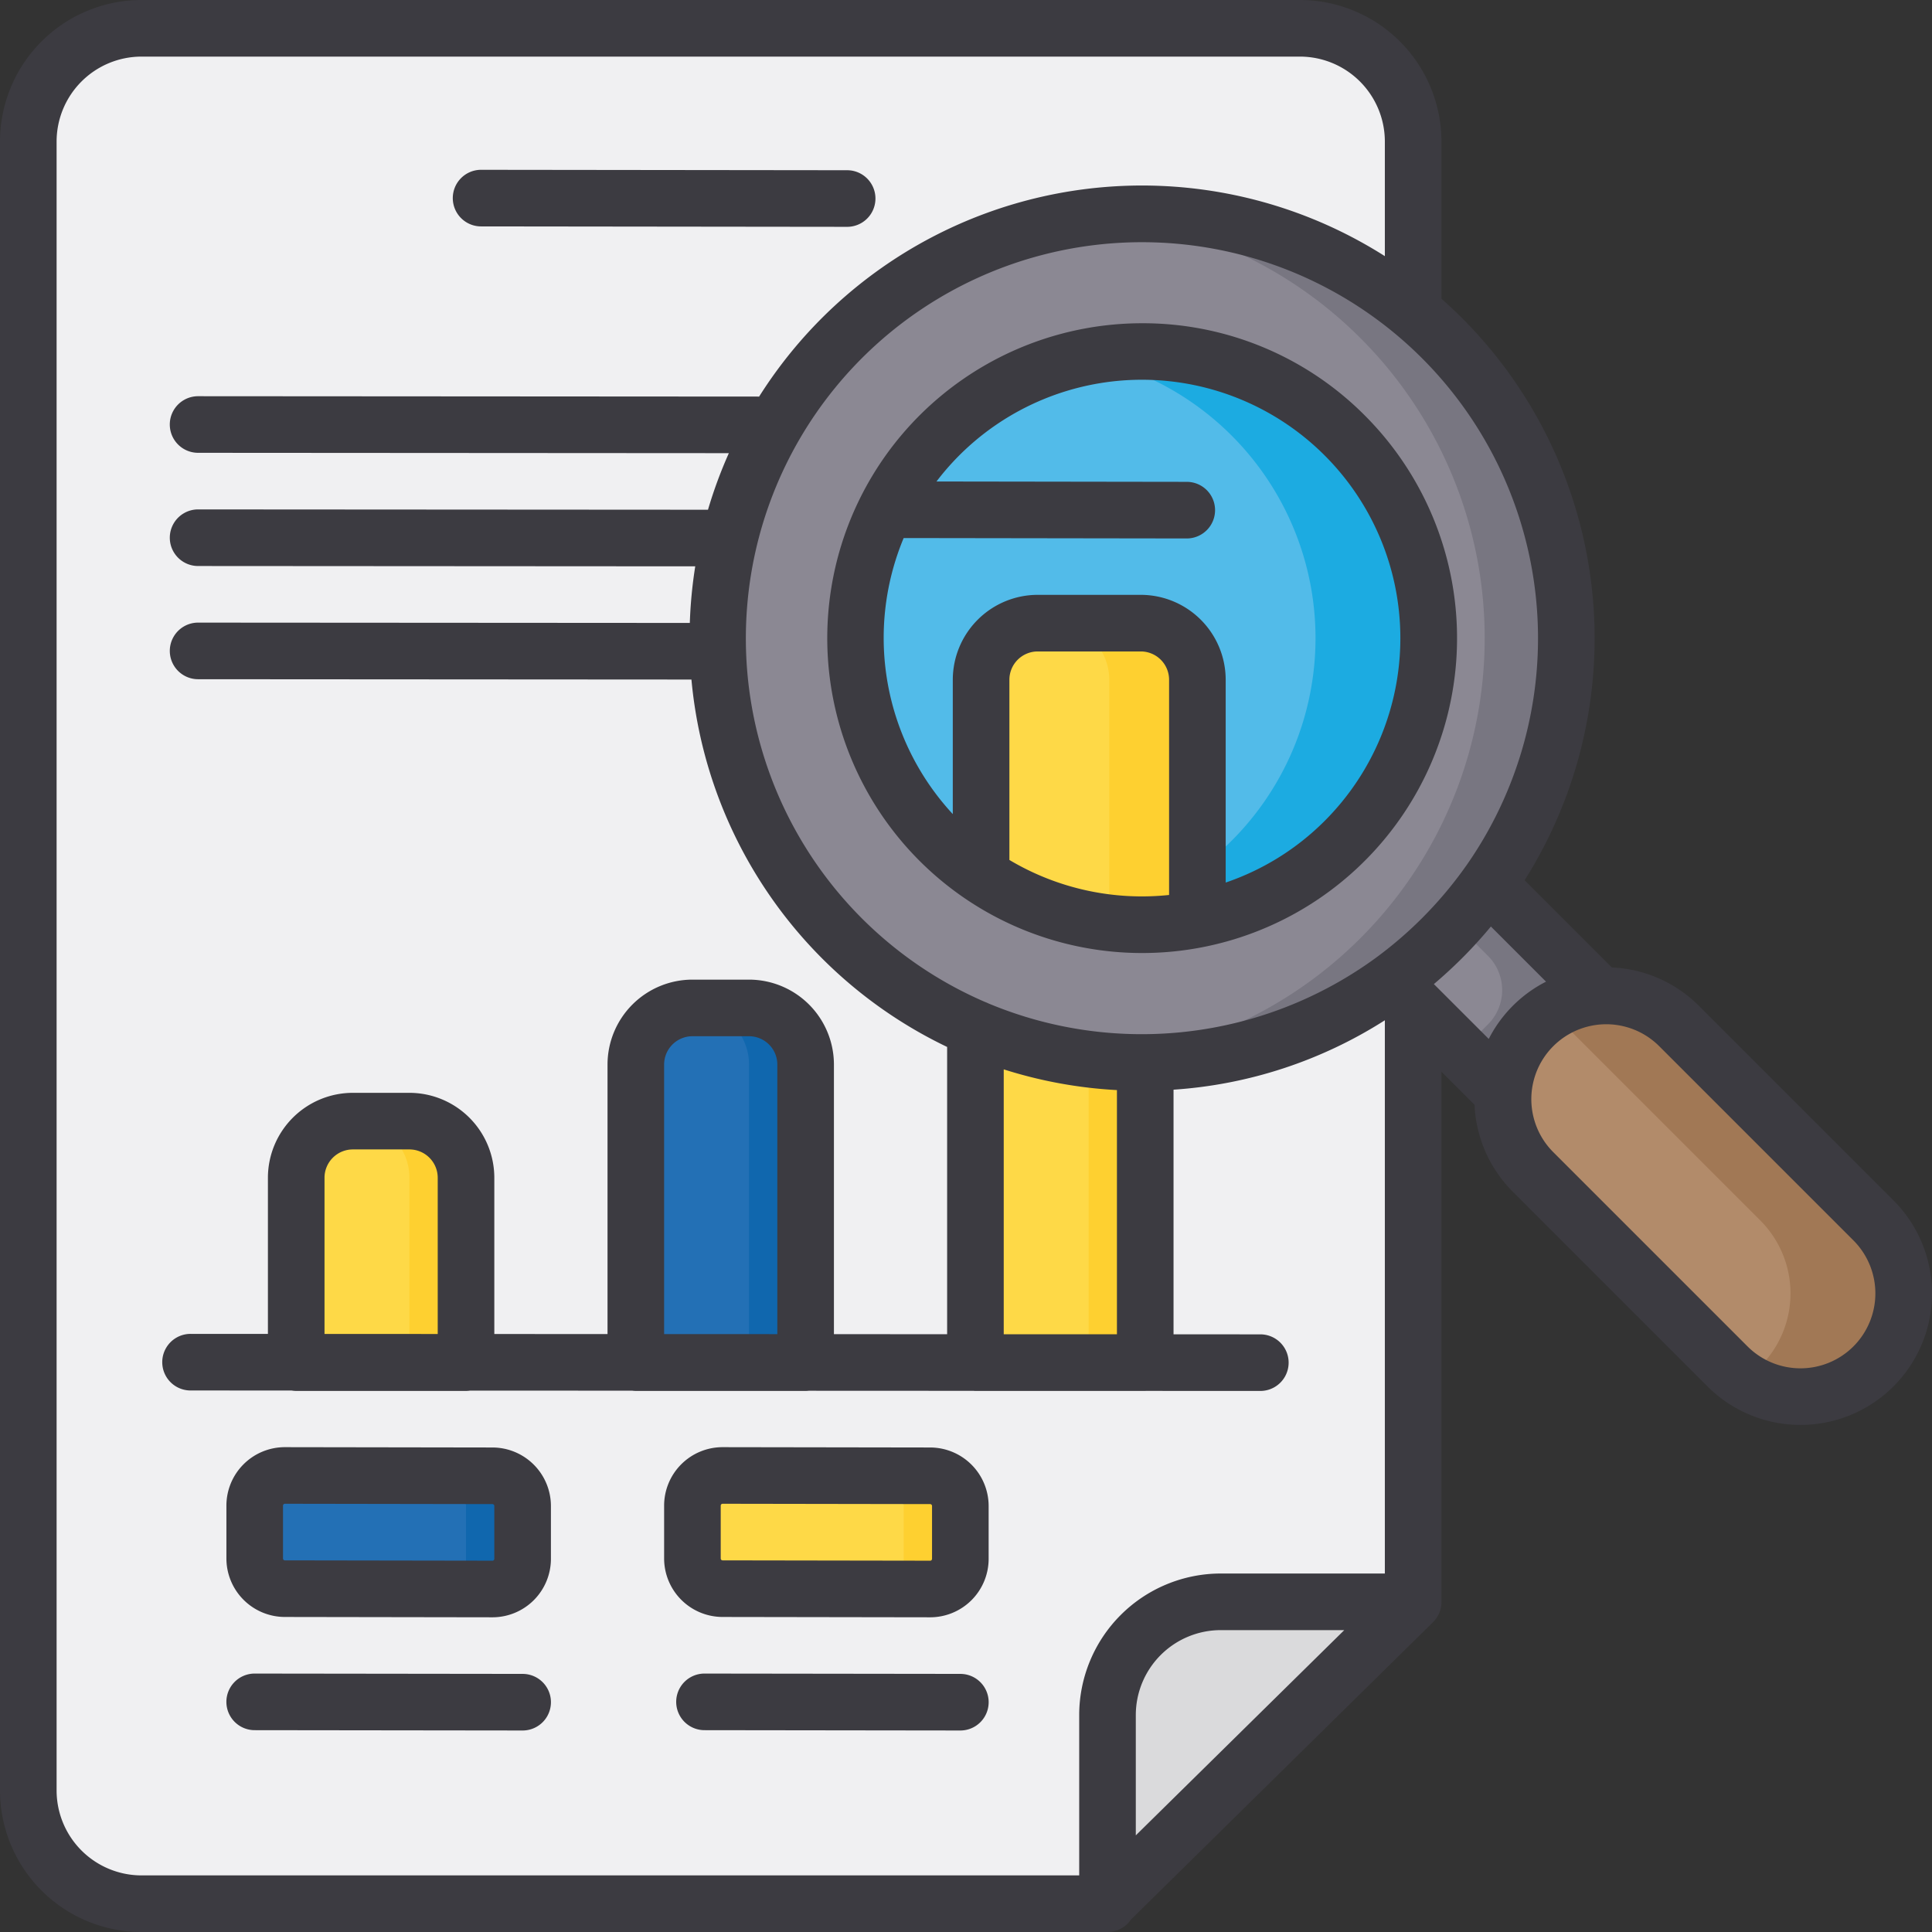
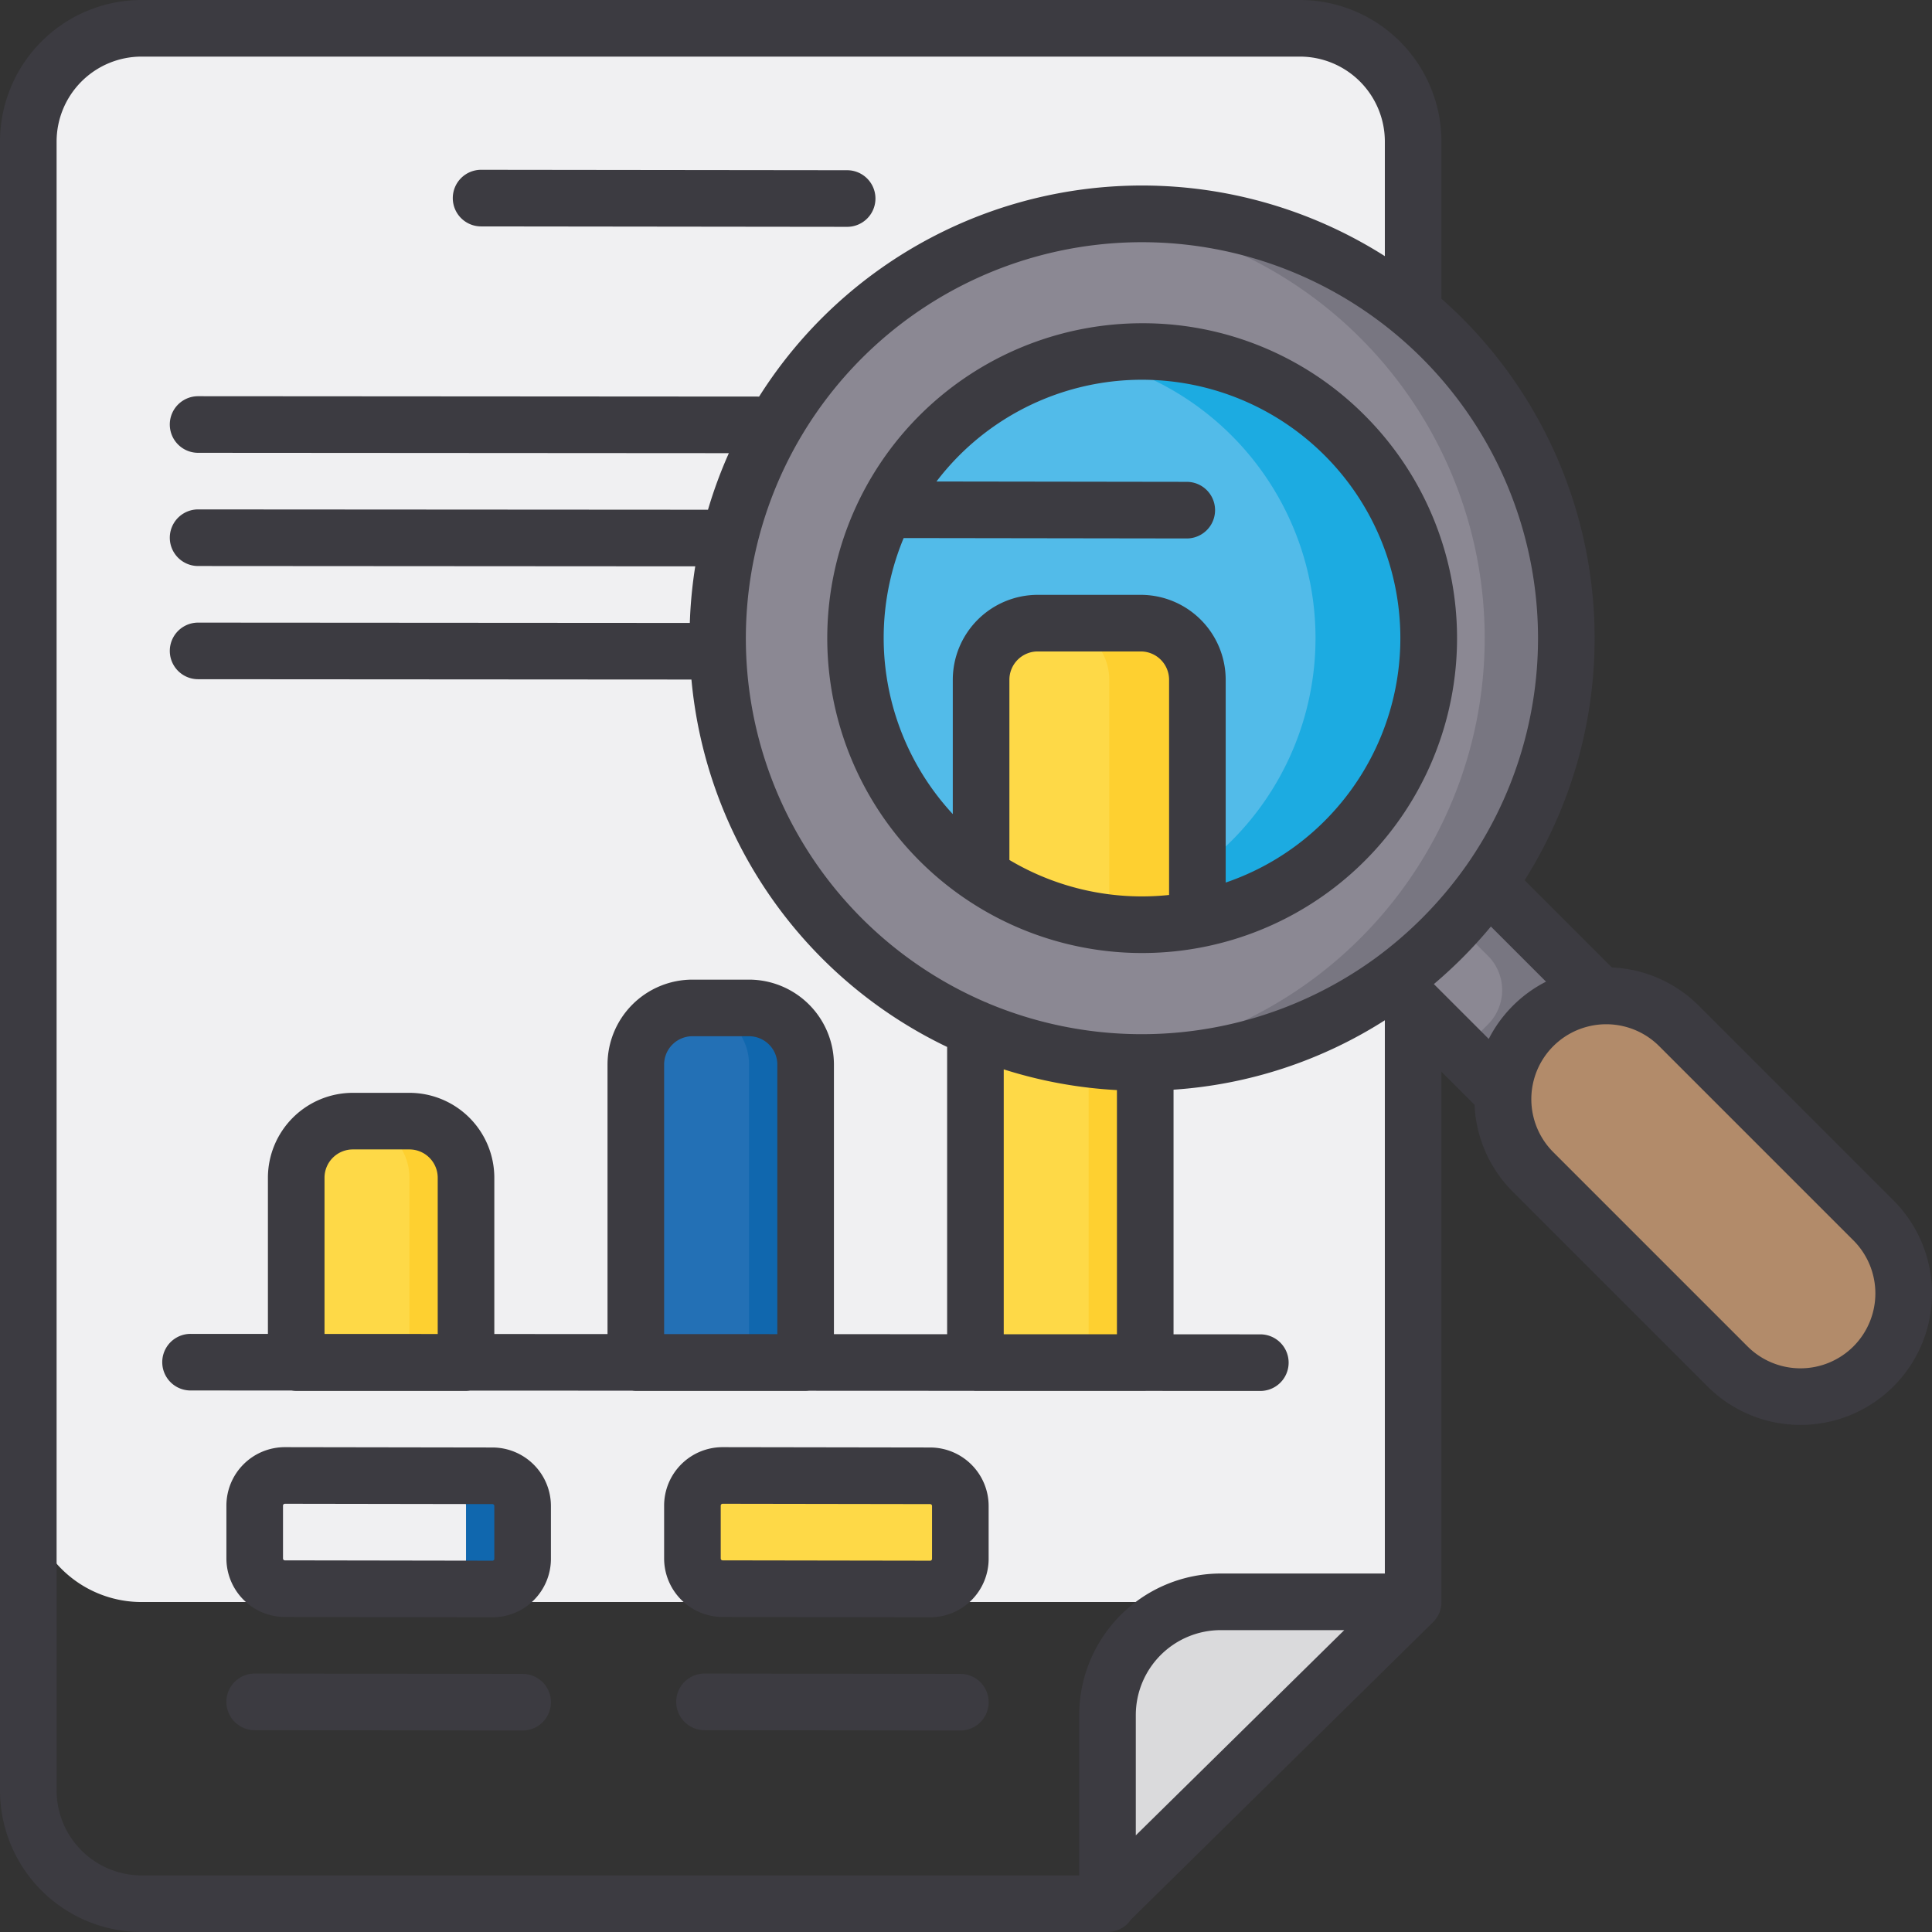
<svg xmlns="http://www.w3.org/2000/svg" viewBox="0 0 512 512" id="audit">
  <rect x="0" y="0" width="512" height="512" fill="#333333" stroke="none" />
-   <path fill="#f0f0f2" d="M7.5 474.5v-437a30 30 0 0 1 30-30h307a30 30 0 0 1 30 30v387.054L293.295 504.5H37.5a30 30 0 0 1-30-30Z" />
+   <path fill="#f0f0f2" d="M7.5 474.5v-437a30 30 0 0 1 30-30h307a30 30 0 0 1 30 30v387.054H37.5a30 30 0 0 1-30-30Z" />
  <path fill="#dadadc" d="M293.5 504.5v-50a30 30 0 0 1 30-30h51Z" />
-   <path fill="#2370b5" d="m130.487 421.1-55-.087a8 8 0 0 1-7.987-8v-14a8 8 0 0 1 8.013-8l55 .087a8 8 0 0 1 7.987 8v14a8 8 0 0 1-8.013 8Z" />
  <path fill="#1067ae" d="m130.513 391.1-55-.087c-.16 0-.314.014-.47.023l40.47.064a8 8 0 0 1 7.987 8v14a7.993 7.993 0 0 1-7.542 7.977l14.53.023a8 8 0 0 0 8.012-8v-14a8 8 0 0 0-7.987-8Z" />
  <path fill="#fed947" d="m246.487 421.1-55-.087a8 8 0 0 1-7.987-8v-14a8 8 0 0 1 8.013-8l55 .087a8 8 0 0 1 7.987 8v14a8 8 0 0 1-8.013 8Z" />
-   <path fill="#fed030" d="m246.513 391.1-55-.087c-.16 0-.314.014-.47.023l40.47.064a8 8 0 0 1 7.987 8v14a7.993 7.993 0 0 1-7.542 7.977l14.53.023a8 8 0 0 0 8.012-8v-14a8 8 0 0 0-7.987-8Z" />
  <path fill="#fed947" d="M93.5 297.113h15a15 15 0 0 1 15 15v49h-45v-49a15 15 0 0 1 15-15Z" />
  <path fill="#fed030" d="M108.5 297.113h-15a15 15 0 0 1 15 15v49h15v-49a15 15 0 0 0-15-15Z" />
  <path fill="#2370b5" d="M183.5 267.113h15a15 15 0 0 1 15 15v79h-45v-79a15 15 0 0 1 15-15Z" />
  <path fill="#1067ae" d="M198.5 267.113h-15a15 15 0 0 1 15 15v79h15v-79a15 15 0 0 0-15-15Z" />
  <path fill="#fed947" d="M273.5 207.113h15a15 15 0 0 1 15 15v139h-45v-139a15 15 0 0 1 15-15Z" />
  <path fill="#fed030" d="M288.5 207.113h-15a15 15 0 0 1 15 15v139h15v-139a15 15 0 0 0-15-15Z" />
  <path fill="#8b8893" d="m341.749 233.158 25.79-25.79 60.447 60.447-25.79 25.79z" />
  <path fill="#787681" d="m367.539 207.368-9.577 9.576 36.365 36.365a12.844 12.844 0 0 1 0 18.165l-7.131 7.13 15 15 25.79-25.79Z" />
  <path fill="#b28b6a" d="M406.223 271.843a27.354 27.354 0 0 1 38.685 0l51.58 51.58a27.354 27.354 0 0 1 0 38.684 27.354 27.354 0 0 1-38.685 0l-51.58-51.58a27.354 27.354 0 0 1 0-38.684Z" />
-   <path fill="#a17855" d="m496.488 323.422-51.58-51.58a27.362 27.362 0 0 0-34.342-3.537 27.483 27.483 0 0 1 4.342 3.538l51.58 51.58a27.354 27.354 0 0 1 0 38.684 27.457 27.457 0 0 1-4.343 3.538 27.363 27.363 0 0 0 34.343-3.538 27.354 27.354 0 0 0 0-38.685Z" />
  <circle cx="302.634" cy="169.113" r="112.457" fill="#8b8893" />
  <path fill="#787681" d="M382.153 89.594a112.23 112.23 0 0 0-90.336-32.42 112.46 112.46 0 0 1 0 223.877 112.459 112.459 0 0 0 90.336-191.457Z" />
  <path fill="#52bbe9" d="M356.36 222.84a75.986 75.986 0 1 1 0-107.46 75.489 75.489 0 0 1 0 107.46Z" />
  <path fill="#1cabe1" d="M356.36 115.38a75.968 75.968 0 0 0-68.726-20.722 75.944 75.944 0 0 1-.01 148.917 76.557 76.557 0 0 0 29.696.065 75.956 75.956 0 0 0 39.04-128.26Z" />
  <path fill="#fed947" d="M317.32 180.14v63.5A76.09 76.09 0 0 1 260 232.01v-51.87a15.005 15.005 0 0 1 15-15h27.32a15.005 15.005 0 0 1 15 15Z" />
  <path fill="#fed030" d="M302.32 165.14h-23.355a15.005 15.005 0 0 1 15 15v63.5c-1.005.197-2.014.36-3.025.516a76.562 76.562 0 0 0 26.38-.516v-63.5a15.005 15.005 0 0 0-15-15Z" />
  <path fill="#3c3b41" d="m138.509 443.6-71-.087H67.5a7.5 7.5 0 0 0-.009 15l71 .087h.009a7.5 7.5 0 0 0 .009-15Zm363.283-125.482-51.58-51.579a34.72 34.72 0 0 0-23.048-10.153l-23.12-23.12A120.065 120.065 0 0 0 387.455 84.29q-2.664-2.664-5.456-5.117V37.5A37.542 37.542 0 0 0 344.5 0h-307A37.542 37.542 0 0 0 0 37.5v437A37.542 37.542 0 0 0 37.5 512h255.795c.035 0 .07-.005.104-.005.034 0 .067.005.101.005a7.49 7.49 0 0 0 6.2-3.281l80.062-78.82a7.502 7.502 0 0 0 2.238-5.345V284.01l8.766 8.764a34.719 34.719 0 0 0 10.154 23.056l51.58 51.58a34.855 34.855 0 1 0 49.292-49.293ZM301 486.39V454.5a22.526 22.526 0 0 1 22.5-22.5h32.746ZM367 417h-43.5a37.542 37.542 0 0 0-37.5 37.5V497H37.5A22.526 22.526 0 0 1 15 474.5v-437A22.526 22.526 0 0 1 37.5 15h307A22.526 22.526 0 0 1 367 37.5v30.38a120.002 120.002 0 0 0-165.823 37.217L52.505 105H52.5a7.5 7.5 0 0 0-.005 15l140.66.092a119.448 119.448 0 0 0-5.53 14.994L52.505 135a7.5 7.5 0 0 0-.01 15l131.753.084a120.882 120.882 0 0 0-1.44 15.001L52.506 165a7.5 7.5 0 0 0-.01 15l130.742.085A120.118 120.118 0 0 0 251 277.453v76.128l-30-.014v-71.455a22.526 22.526 0 0 0-22.5-22.5h-15a22.526 22.526 0 0 0-22.5 22.5v71.429l-30-.013v-41.416a22.526 22.526 0 0 0-22.5-22.5h-15a22.526 22.526 0 0 0-22.5 22.5v41.39l-20.497-.01H50.5a7.5 7.5 0 0 0-.003 15l26.78.012a7.508 7.508 0 0 0 1.223.108h45a7.534 7.534 0 0 0 1.086-.087l42.952.019a7.538 7.538 0 0 0 .962.068h45a7.584 7.584 0 0 0 .827-.048l43.605.02c.188.014.376.028.568.028h45c.057 0 .112-.007.168-.008l30.33.013H334a7.5 7.5 0 0 0 .003-15l-23.003-.01v-64.829a118.845 118.845 0 0 0 56-18.395ZM206 282.112v71.449l-30-.013v-71.436a7.508 7.508 0 0 1 7.5-7.5h15a7.508 7.508 0 0 1 7.5 7.5Zm-90 30v41.409l-30-.013v-41.396a7.508 7.508 0 0 1 7.5-7.5h15a7.508 7.508 0 0 1 7.5 7.5Zm150 41.475v-70.195a119.828 119.828 0 0 0 30 5.492V353.6Zm110.849-110.259a106.38 106.38 0 0 1-12.25 10.519c-.08.051-.154.112-.231.167a105.261 105.261 0 0 1-102.478 11.88 7.44 7.44 0 0 0-.867-.372 104.966 104.966 0 1 1 127.46-35.986 7.404 7.404 0 0 0-.414.573 106.294 106.294 0 0 1-11.22 13.22Zm17.683 32-14.54-14.534q3.848-3.259 7.463-6.86 4.043-4.042 7.646-8.396l14.612 14.612a34.748 34.748 0 0 0-15.18 15.179Zm96.653 81.476a19.852 19.852 0 0 1-28.078 0l-51.58-51.58a19.854 19.854 0 0 1 28.077-28.077l51.58 51.579a19.875 19.875 0 0 1 0 28.078ZM127.49 60l97 .113h.009a7.5 7.5 0 0 0 .009-15l-97-.113h-.009a7.5 7.5 0 0 0-.009 15Zm119.033 323.6-55-.087h-.024a15.5 15.5 0 0 0-15.5 15.5v14a15.523 15.523 0 0 0 15.476 15.5l55 .087h.024a15.499 15.499 0 0 0 15.5-15.5v-14a15.523 15.523 0 0 0-15.476-15.5Zm.476 29.5a.475.475 0 0 1-.146.353.42.42 0 0 1-.355.147l-55-.087a.5.5 0 0 1-.499-.5v-14a.5.5 0 0 1 .501-.5l55 .087a.5.5 0 0 1 .499.5Zm-116.476-29.5-55-.087H75.5a15.5 15.5 0 0 0-15.5 15.5v14a15.523 15.523 0 0 0 15.476 15.5l55 .087h.024a15.499 15.499 0 0 0 15.5-15.5v-14a15.523 15.523 0 0 0-15.476-15.5Zm.476 29.5a.475.475 0 0 1-.146.353.424.424 0 0 1-.355.147l-55-.087a.5.5 0 0 1-.499-.5v-14a.477.477 0 0 1 .147-.354.552.552 0 0 1 .354-.146l55 .087a.5.5 0 0 1 .499.5ZM302.634 85.664a83.449 83.449 0 1 0 59.033 24.417 82.92 82.92 0 0 0-59.033-24.417Zm7.186 151.513a68.615 68.615 0 0 1-42.32-9.28V180.14a7.508 7.508 0 0 1 7.5-7.5h27.32a7.508 7.508 0 0 1 7.5 7.5Zm41.24-19.638a68.051 68.051 0 0 1-26.24 16.347V180.14a22.526 22.526 0 0 0-22.5-22.5H275a22.526 22.526 0 0 0-22.5 22.5v35.604a68.706 68.706 0 0 1-13.02-73.155l75.01.107h.01a7.5 7.5 0 0 0 .01-15l-66.335-.095a69.167 69.167 0 0 1 6.034-6.914 68.484 68.484 0 0 1 96.85 96.852Zm-96.55 226.06-67.794-.086h-.01a7.5 7.5 0 0 0-.01 15l67.794.087h.01a7.5 7.5 0 0 0 .01-15Z" />
</svg>